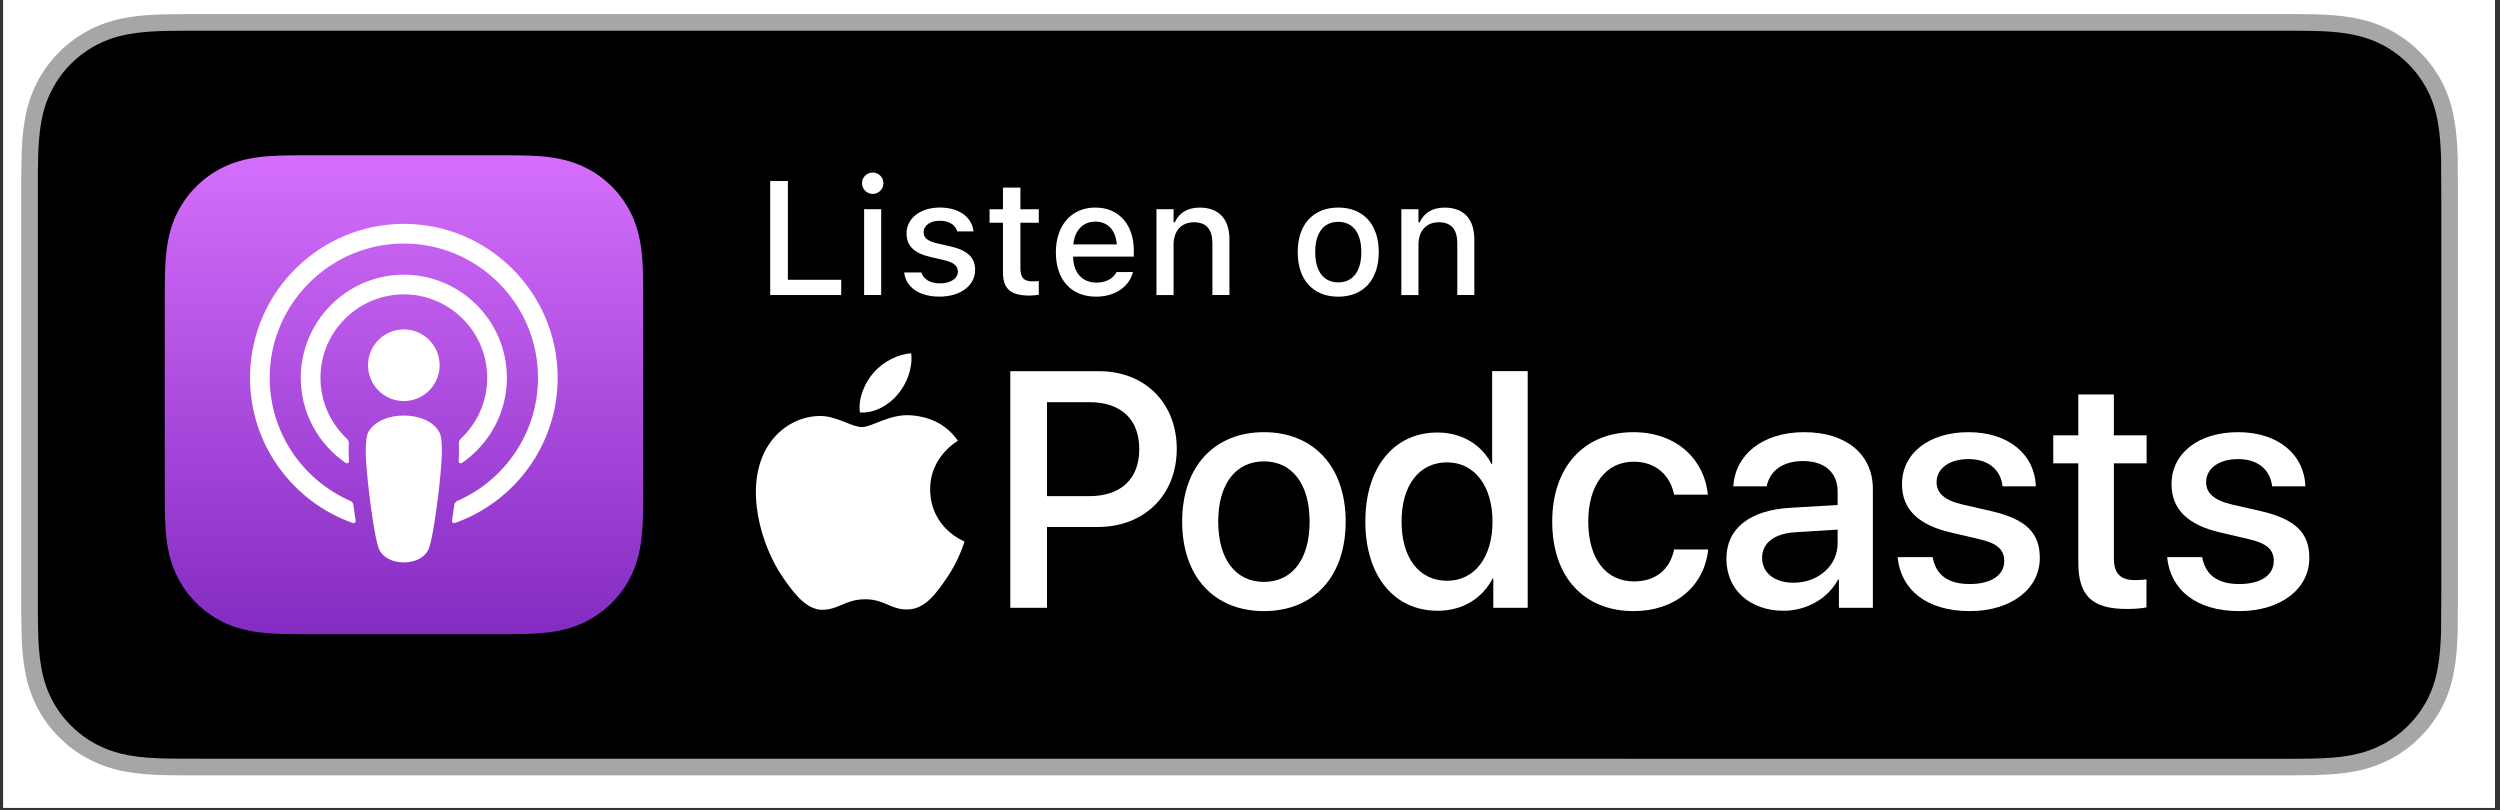
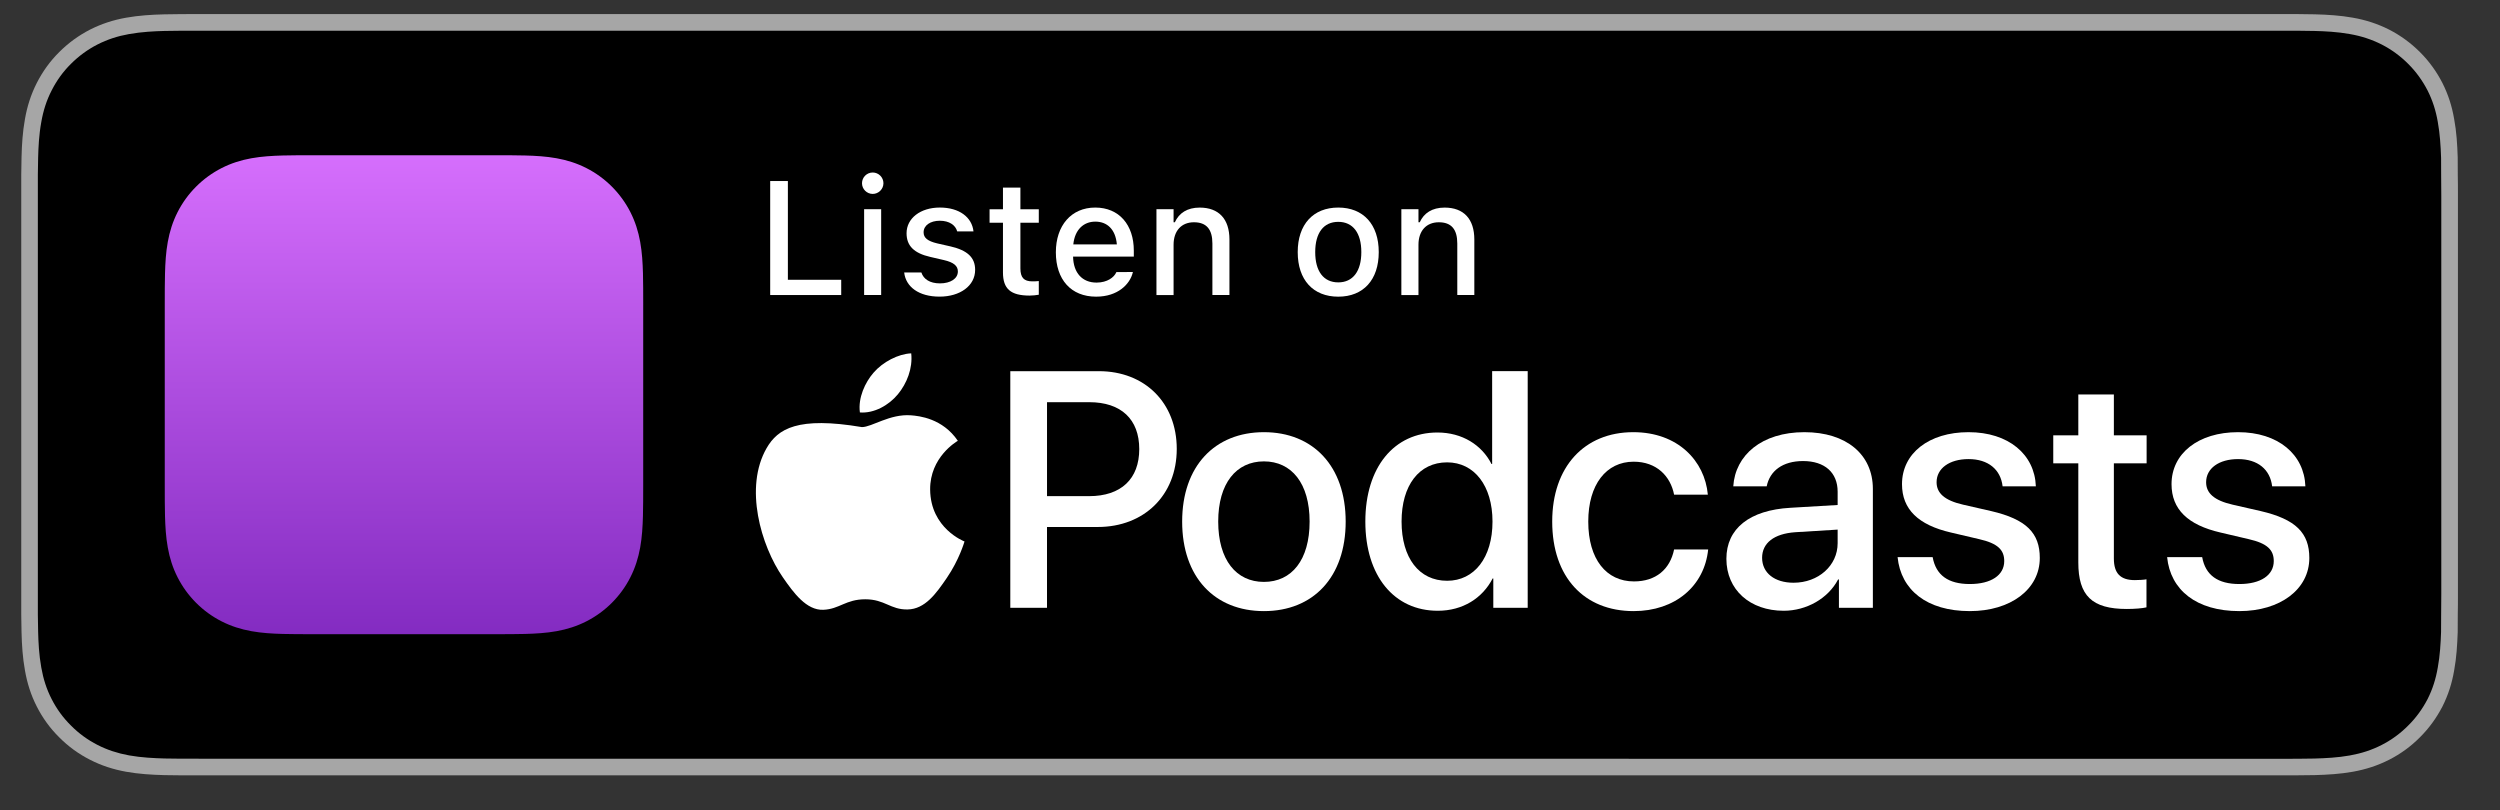
<svg xmlns="http://www.w3.org/2000/svg" version="1.0" preserveAspectRatio="xMidYMid meet" height="295" viewBox="0 0 682.5 221.25" zoomAndPan="magnify" width="910">
  <rect x="0" y="0" width="682.5" height="221.25" fill="#333333" stroke="none" />
  <defs>
    <clipPath id="f03bfd4f67">
-       <path clip-rule="nonzero" d="M 0.902 0 L 681.098 0 L 681.098 220.504 L 0.902 220.504 Z M 0.902 0" />
-     </clipPath>
+       </clipPath>
    <clipPath id="71f199f561">
      <path clip-rule="nonzero" d="M 5 3.84 L 672 3.84 L 672 212 L 5 212 Z M 5 3.84" />
    </clipPath>
    <clipPath id="816d7f82de">
      <path clip-rule="nonzero" d="M 44 42 L 176 42 L 176 174 L 44 174 Z M 44 42" />
    </clipPath>
    <clipPath id="99b77e1a84">
      <path clip-rule="nonzero" d="M 175.598 83.281 C 175.598 81.719 175.598 80.16 175.586 78.598 C 175.578 77.281 175.566 75.969 175.531 74.652 C 175.453 71.789 175.285 68.902 174.777 66.062 C 174.262 63.188 173.418 60.512 172.09 57.895 C 170.781 55.328 169.078 52.98 167.043 50.945 C 165.008 48.906 162.664 47.199 160.098 45.895 C 157.488 44.562 154.812 43.723 151.945 43.203 C 149.113 42.695 146.223 42.523 143.363 42.449 C 142.051 42.414 140.738 42.398 139.422 42.391 C 137.859 42.383 136.305 42.383 134.742 42.383 L 85.84 42.383 C 84.277 42.383 82.719 42.383 81.16 42.391 C 79.844 42.402 78.531 42.414 77.219 42.449 C 74.359 42.527 71.469 42.695 68.637 43.203 C 65.77 43.719 63.094 44.562 60.484 45.895 C 57.918 47.203 55.574 48.906 53.539 50.945 C 51.5 52.98 49.797 55.328 48.488 57.895 C 47.16 60.512 46.32 63.188 45.801 66.062 C 45.289 68.895 45.125 71.785 45.047 74.652 C 45.012 75.969 44.996 77.281 44.988 78.598 C 44.98 80.16 44.98 81.719 44.98 83.281 L 44.98 132.234 C 44.98 133.797 44.98 135.355 44.988 136.918 C 45 138.234 45.012 139.547 45.047 140.863 C 45.125 143.727 45.289 146.613 45.801 149.453 C 46.312 152.328 47.16 155.008 48.488 157.621 C 49.797 160.188 51.5 162.535 53.535 164.57 C 55.566 166.609 57.914 168.316 60.48 169.621 C 63.09 170.953 65.762 171.793 68.633 172.312 C 71.461 172.824 74.352 172.992 77.215 173.066 C 78.527 173.102 79.84 173.117 81.152 173.125 C 82.715 173.133 84.273 173.133 85.836 173.133 L 134.738 173.133 C 136.297 173.133 137.855 173.133 139.418 173.125 C 140.73 173.113 142.043 173.102 143.359 173.066 C 146.219 172.988 149.109 172.824 151.938 172.312 C 154.809 171.797 157.48 170.953 160.094 169.621 C 162.656 168.312 165.004 166.609 167.039 164.57 C 169.074 162.535 170.781 160.188 172.082 157.621 C 173.414 155.008 174.254 152.328 174.773 149.453 C 175.281 146.621 175.445 143.73 175.523 140.863 C 175.562 139.547 175.578 138.234 175.582 136.918 C 175.594 135.355 175.594 133.797 175.594 132.234 L 175.594 83.281 Z M 175.598 83.281" />
    </clipPath>
    <linearGradient id="47c56dc0d6" y2="32.583" gradientUnits="userSpaceOnUse" x2="20.13" y1="7.418" gradientTransform="matrix(5.191, 0, 0, 5.196, 5.8, 3.839)" x1="20.13">
      <stop offset="0" stop-color="rgb(83.499%, 43.1%, 98.799%)" stop-opacity="1" />
      <stop offset="0.008" stop-color="rgb(83.374%, 42.996%, 98.709%)" stop-opacity="1" />
      <stop offset="0.016" stop-color="rgb(83.122%, 42.792%, 98.529%)" stop-opacity="1" />
      <stop offset="0.023" stop-color="rgb(82.872%, 42.587%, 98.347%)" stop-opacity="1" />
      <stop offset="0.031" stop-color="rgb(82.622%, 42.383%, 98.167%)" stop-opacity="1" />
      <stop offset="0.039" stop-color="rgb(82.37%, 42.178%, 97.987%)" stop-opacity="1" />
      <stop offset="0.047" stop-color="rgb(82.12%, 41.974%, 97.806%)" stop-opacity="1" />
      <stop offset="0.055" stop-color="rgb(81.87%, 41.768%, 97.626%)" stop-opacity="1" />
      <stop offset="0.062" stop-color="rgb(81.618%, 41.563%, 97.446%)" stop-opacity="1" />
      <stop offset="0.07" stop-color="rgb(81.367%, 41.359%, 97.266%)" stop-opacity="1" />
      <stop offset="0.078" stop-color="rgb(81.116%, 41.154%, 97.084%)" stop-opacity="1" />
      <stop offset="0.086" stop-color="rgb(80.865%, 40.95%, 96.904%)" stop-opacity="1" />
      <stop offset="0.094" stop-color="rgb(80.615%, 40.746%, 96.724%)" stop-opacity="1" />
      <stop offset="0.102" stop-color="rgb(80.363%, 40.541%, 96.542%)" stop-opacity="1" />
      <stop offset="0.109" stop-color="rgb(80.113%, 40.335%, 96.362%)" stop-opacity="1" />
      <stop offset="0.117" stop-color="rgb(79.863%, 40.131%, 96.182%)" stop-opacity="1" />
      <stop offset="0.125" stop-color="rgb(79.611%, 39.926%, 96.002%)" stop-opacity="1" />
      <stop offset="0.133" stop-color="rgb(79.361%, 39.722%, 95.821%)" stop-opacity="1" />
      <stop offset="0.141" stop-color="rgb(79.111%, 39.517%, 95.641%)" stop-opacity="1" />
      <stop offset="0.148" stop-color="rgb(78.859%, 39.313%, 95.461%)" stop-opacity="1" />
      <stop offset="0.156" stop-color="rgb(78.609%, 39.108%, 95.28%)" stop-opacity="1" />
      <stop offset="0.164" stop-color="rgb(78.358%, 38.902%, 95.099%)" stop-opacity="1" />
      <stop offset="0.172" stop-color="rgb(78.107%, 38.698%, 94.919%)" stop-opacity="1" />
      <stop offset="0.18" stop-color="rgb(77.856%, 38.493%, 94.739%)" stop-opacity="1" />
      <stop offset="0.188" stop-color="rgb(77.605%, 38.289%, 94.557%)" stop-opacity="1" />
      <stop offset="0.195" stop-color="rgb(77.354%, 38.084%, 94.377%)" stop-opacity="1" />
      <stop offset="0.203" stop-color="rgb(77.104%, 37.88%, 94.197%)" stop-opacity="1" />
      <stop offset="0.211" stop-color="rgb(76.852%, 37.674%, 94.017%)" stop-opacity="1" />
      <stop offset="0.219" stop-color="rgb(76.602%, 37.469%, 93.835%)" stop-opacity="1" />
      <stop offset="0.227" stop-color="rgb(76.352%, 37.265%, 93.655%)" stop-opacity="1" />
      <stop offset="0.234" stop-color="rgb(76.1%, 37.061%, 93.475%)" stop-opacity="1" />
      <stop offset="0.242" stop-color="rgb(75.85%, 36.856%, 93.294%)" stop-opacity="1" />
      <stop offset="0.25" stop-color="rgb(75.6%, 36.652%, 93.114%)" stop-opacity="1" />
      <stop offset="0.258" stop-color="rgb(75.348%, 36.447%, 92.934%)" stop-opacity="1" />
      <stop offset="0.266" stop-color="rgb(75.098%, 36.241%, 92.754%)" stop-opacity="1" />
      <stop offset="0.273" stop-color="rgb(74.847%, 36.037%, 92.572%)" stop-opacity="1" />
      <stop offset="0.281" stop-color="rgb(74.596%, 35.832%, 92.392%)" stop-opacity="1" />
      <stop offset="0.289" stop-color="rgb(74.345%, 35.628%, 92.212%)" stop-opacity="1" />
      <stop offset="0.297" stop-color="rgb(74.094%, 35.423%, 92.032%)" stop-opacity="1" />
      <stop offset="0.305" stop-color="rgb(73.843%, 35.219%, 91.85%)" stop-opacity="1" />
      <stop offset="0.312" stop-color="rgb(73.593%, 35.014%, 91.67%)" stop-opacity="1" />
      <stop offset="0.32" stop-color="rgb(73.341%, 34.808%, 91.49%)" stop-opacity="1" />
      <stop offset="0.328" stop-color="rgb(73.091%, 34.604%, 91.309%)" stop-opacity="1" />
      <stop offset="0.336" stop-color="rgb(72.841%, 34.399%, 91.129%)" stop-opacity="1" />
      <stop offset="0.344" stop-color="rgb(72.589%, 34.195%, 90.948%)" stop-opacity="1" />
      <stop offset="0.352" stop-color="rgb(72.339%, 33.99%, 90.768%)" stop-opacity="1" />
      <stop offset="0.359" stop-color="rgb(72.089%, 33.786%, 90.587%)" stop-opacity="1" />
      <stop offset="0.367" stop-color="rgb(71.837%, 33.58%, 90.407%)" stop-opacity="1" />
      <stop offset="0.375" stop-color="rgb(71.587%, 33.376%, 90.227%)" stop-opacity="1" />
      <stop offset="0.383" stop-color="rgb(71.335%, 33.171%, 90.047%)" stop-opacity="1" />
      <stop offset="0.391" stop-color="rgb(71.085%, 32.967%, 89.865%)" stop-opacity="1" />
      <stop offset="0.398" stop-color="rgb(70.834%, 32.762%, 89.685%)" stop-opacity="1" />
      <stop offset="0.406" stop-color="rgb(70.583%, 32.558%, 89.505%)" stop-opacity="1" />
      <stop offset="0.414" stop-color="rgb(70.332%, 32.353%, 89.323%)" stop-opacity="1" />
      <stop offset="0.422" stop-color="rgb(70.082%, 32.147%, 89.143%)" stop-opacity="1" />
      <stop offset="0.43" stop-color="rgb(69.83%, 31.943%, 88.963%)" stop-opacity="1" />
      <stop offset="0.438" stop-color="rgb(69.58%, 31.738%, 88.783%)" stop-opacity="1" />
      <stop offset="0.445" stop-color="rgb(69.33%, 31.534%, 88.602%)" stop-opacity="1" />
      <stop offset="0.453" stop-color="rgb(69.078%, 31.329%, 88.422%)" stop-opacity="1" />
      <stop offset="0.461" stop-color="rgb(68.828%, 31.125%, 88.242%)" stop-opacity="1" />
      <stop offset="0.469" stop-color="rgb(68.578%, 30.92%, 88.06%)" stop-opacity="1" />
      <stop offset="0.477" stop-color="rgb(68.326%, 30.714%, 87.88%)" stop-opacity="1" />
      <stop offset="0.484" stop-color="rgb(68.076%, 30.51%, 87.7%)" stop-opacity="1" />
      <stop offset="0.492" stop-color="rgb(67.824%, 30.305%, 87.52%)" stop-opacity="1" />
      <stop offset="0.5" stop-color="rgb(67.574%, 30.101%, 87.338%)" stop-opacity="1" />
      <stop offset="0.508" stop-color="rgb(67.323%, 29.897%, 87.158%)" stop-opacity="1" />
      <stop offset="0.516" stop-color="rgb(67.072%, 29.692%, 86.978%)" stop-opacity="1" />
      <stop offset="0.523" stop-color="rgb(66.821%, 29.488%, 86.798%)" stop-opacity="1" />
      <stop offset="0.531" stop-color="rgb(66.571%, 29.282%, 86.617%)" stop-opacity="1" />
      <stop offset="0.539" stop-color="rgb(66.319%, 29.077%, 86.436%)" stop-opacity="1" />
      <stop offset="0.547" stop-color="rgb(66.069%, 28.873%, 86.256%)" stop-opacity="1" />
      <stop offset="0.555" stop-color="rgb(65.819%, 28.668%, 86.075%)" stop-opacity="1" />
      <stop offset="0.562" stop-color="rgb(65.567%, 28.464%, 85.895%)" stop-opacity="1" />
      <stop offset="0.57" stop-color="rgb(65.317%, 28.259%, 85.715%)" stop-opacity="1" />
      <stop offset="0.578" stop-color="rgb(65.067%, 28.053%, 85.535%)" stop-opacity="1" />
      <stop offset="0.586" stop-color="rgb(64.815%, 27.849%, 85.353%)" stop-opacity="1" />
      <stop offset="0.594" stop-color="rgb(64.565%, 27.644%, 85.173%)" stop-opacity="1" />
      <stop offset="0.602" stop-color="rgb(64.313%, 27.44%, 84.993%)" stop-opacity="1" />
      <stop offset="0.609" stop-color="rgb(64.062%, 27.235%, 84.811%)" stop-opacity="1" />
      <stop offset="0.617" stop-color="rgb(63.812%, 27.031%, 84.631%)" stop-opacity="1" />
      <stop offset="0.625" stop-color="rgb(63.56%, 26.826%, 84.451%)" stop-opacity="1" />
      <stop offset="0.633" stop-color="rgb(63.31%, 26.62%, 84.271%)" stop-opacity="1" />
      <stop offset="0.641" stop-color="rgb(63.06%, 26.416%, 84.09%)" stop-opacity="1" />
      <stop offset="0.648" stop-color="rgb(62.808%, 26.212%, 83.91%)" stop-opacity="1" />
      <stop offset="0.656" stop-color="rgb(62.558%, 26.007%, 83.73%)" stop-opacity="1" />
      <stop offset="0.664" stop-color="rgb(62.308%, 25.803%, 83.549%)" stop-opacity="1" />
      <stop offset="0.672" stop-color="rgb(62.056%, 25.598%, 83.368%)" stop-opacity="1" />
      <stop offset="0.68" stop-color="rgb(61.806%, 25.394%, 83.188%)" stop-opacity="1" />
      <stop offset="0.688" stop-color="rgb(61.555%, 25.188%, 83.008%)" stop-opacity="1" />
      <stop offset="0.695" stop-color="rgb(61.304%, 24.983%, 82.826%)" stop-opacity="1" />
      <stop offset="0.703" stop-color="rgb(61.053%, 24.779%, 82.646%)" stop-opacity="1" />
      <stop offset="0.711" stop-color="rgb(60.802%, 24.574%, 82.466%)" stop-opacity="1" />
      <stop offset="0.719" stop-color="rgb(60.551%, 24.37%, 82.286%)" stop-opacity="1" />
      <stop offset="0.727" stop-color="rgb(60.301%, 24.165%, 82.104%)" stop-opacity="1" />
      <stop offset="0.734" stop-color="rgb(60.049%, 23.959%, 81.924%)" stop-opacity="1" />
      <stop offset="0.742" stop-color="rgb(59.799%, 23.755%, 81.744%)" stop-opacity="1" />
      <stop offset="0.75" stop-color="rgb(59.549%, 23.55%, 81.564%)" stop-opacity="1" />
      <stop offset="0.758" stop-color="rgb(59.297%, 23.346%, 81.383%)" stop-opacity="1" />
      <stop offset="0.766" stop-color="rgb(59.047%, 23.141%, 81.203%)" stop-opacity="1" />
      <stop offset="0.773" stop-color="rgb(58.797%, 22.937%, 81.023%)" stop-opacity="1" />
      <stop offset="0.781" stop-color="rgb(58.545%, 22.733%, 80.841%)" stop-opacity="1" />
      <stop offset="0.789" stop-color="rgb(58.295%, 22.527%, 80.661%)" stop-opacity="1" />
      <stop offset="0.797" stop-color="rgb(58.043%, 22.322%, 80.481%)" stop-opacity="1" />
      <stop offset="0.805" stop-color="rgb(57.793%, 22.118%, 80.301%)" stop-opacity="1" />
      <stop offset="0.812" stop-color="rgb(57.542%, 21.913%, 80.119%)" stop-opacity="1" />
      <stop offset="0.82" stop-color="rgb(57.291%, 21.709%, 79.939%)" stop-opacity="1" />
      <stop offset="0.828" stop-color="rgb(57.04%, 21.504%, 79.759%)" stop-opacity="1" />
      <stop offset="0.836" stop-color="rgb(56.79%, 21.3%, 79.578%)" stop-opacity="1" />
      <stop offset="0.844" stop-color="rgb(56.538%, 21.094%, 79.398%)" stop-opacity="1" />
      <stop offset="0.852" stop-color="rgb(56.288%, 20.889%, 79.218%)" stop-opacity="1" />
      <stop offset="0.859" stop-color="rgb(56.038%, 20.685%, 79.037%)" stop-opacity="1" />
      <stop offset="0.867" stop-color="rgb(55.786%, 20.48%, 78.856%)" stop-opacity="1" />
      <stop offset="0.875" stop-color="rgb(55.536%, 20.276%, 78.676%)" stop-opacity="1" />
      <stop offset="0.883" stop-color="rgb(55.286%, 20.071%, 78.496%)" stop-opacity="1" />
      <stop offset="0.891" stop-color="rgb(55.034%, 19.865%, 78.316%)" stop-opacity="1" />
      <stop offset="0.898" stop-color="rgb(54.784%, 19.661%, 78.134%)" stop-opacity="1" />
      <stop offset="0.906" stop-color="rgb(54.532%, 19.456%, 77.954%)" stop-opacity="1" />
      <stop offset="0.914" stop-color="rgb(54.282%, 19.252%, 77.774%)" stop-opacity="1" />
      <stop offset="0.922" stop-color="rgb(54.031%, 19.048%, 77.592%)" stop-opacity="1" />
      <stop offset="0.93" stop-color="rgb(53.78%, 18.843%, 77.412%)" stop-opacity="1" />
      <stop offset="0.938" stop-color="rgb(53.529%, 18.639%, 77.232%)" stop-opacity="1" />
      <stop offset="0.945" stop-color="rgb(53.279%, 18.433%, 77.052%)" stop-opacity="1" />
      <stop offset="0.953" stop-color="rgb(53.027%, 18.228%, 76.871%)" stop-opacity="1" />
      <stop offset="0.961" stop-color="rgb(52.777%, 18.024%, 76.691%)" stop-opacity="1" />
      <stop offset="0.969" stop-color="rgb(52.527%, 17.819%, 76.511%)" stop-opacity="1" />
      <stop offset="0.977" stop-color="rgb(52.275%, 17.615%, 76.329%)" stop-opacity="1" />
      <stop offset="0.984" stop-color="rgb(52.025%, 17.41%, 76.149%)" stop-opacity="1" />
      <stop offset="0.992" stop-color="rgb(51.775%, 17.206%, 75.969%)" stop-opacity="1" />
      <stop offset="1" stop-color="rgb(51.524%, 17.001%, 75.789%)" stop-opacity="1" />
    </linearGradient>
  </defs>
  <g clip-path="url(#f03bfd4f67)">
    <path fill-rule="nonzero" fill-opacity="1" d="M 0.902 0 L 681.098 0 L 681.098 220.504 L 0.902 220.504 Z M 0.902 0" fill="#ffffff" />
    <path fill-rule="nonzero" fill-opacity="1" d="M 0.902 0 L 681.098 0 L 681.098 220.504 L 0.902 220.504 Z M 0.902 0" fill="#ffffff" />
  </g>
  <g clip-path="url(#71f199f561)">
    <path fill-rule="nonzero" fill-opacity="1" d="M 621.543 3.84 L 55.293 3.84 C 53.387 3.84 51.508 3.84 49.609 3.852 C 48.02 3.859 46.441 3.891 44.84 3.918 C 41.383 4 37.891 4.215 34.438 4.832 C 30.965 5.445 27.734 6.484 24.57 8.09 C 21.465 9.684 18.625 11.754 16.172 14.215 C 13.684 16.68 11.629 19.531 10.051 22.637 C 8.438 25.801 7.414 29.051 6.809 32.523 C 6.184 35.969 5.965 39.453 5.879 42.926 C 5.832 44.523 5.824 46.121 5.801 47.711 C 5.801 49.598 5.801 51.484 5.801 53.387 L 5.801 162.129 C 5.801 164.047 5.801 165.922 5.801 167.812 C 5.824 169.43 5.832 170.988 5.879 172.605 C 5.965 176.086 6.184 179.566 6.809 183.008 C 7.414 186.488 8.438 189.75 10.051 192.898 C 11.625 195.996 13.684 198.848 16.164 201.285 C 18.621 203.77 21.461 205.832 24.57 207.41 C 27.73 209.031 30.961 210.062 34.438 210.688 C 37.891 211.309 41.383 211.512 44.84 211.609 C 46.441 211.645 48.02 211.668 49.609 211.668 C 51.508 211.672 53.387 211.672 55.293 211.672 L 621.551 211.672 C 623.414 211.672 625.312 211.672 627.176 211.66 C 628.758 211.66 630.379 211.641 631.961 211.605 C 635.438 211.504 638.926 211.301 642.344 210.684 C 645.82 210.055 649.055 209.031 652.246 207.406 C 655.352 205.824 658.191 203.762 660.641 201.281 C 663.109 198.836 665.172 195.984 666.773 192.895 C 668.367 189.746 669.402 186.48 669.988 183 C 670.625 179.562 670.828 176.078 670.953 172.598 C 670.973 170.984 670.973 169.426 670.973 167.809 C 671.016 165.922 671.016 164.043 671.016 162.125 L 671.016 53.387 C 671.016 51.484 671.016 49.598 670.973 47.711 C 670.973 46.117 670.973 44.523 670.953 42.926 C 670.836 39.445 670.633 35.965 669.988 32.523 C 669.402 29.043 668.367 25.797 666.773 22.637 C 665.172 19.523 663.117 16.68 660.641 14.215 C 658.184 11.754 655.344 9.684 652.246 8.09 C 649.055 6.48 645.82 5.441 642.344 4.832 C 638.926 4.215 635.438 4 631.961 3.91 C 630.379 3.887 628.758 3.855 627.176 3.844 C 625.309 3.84 623.414 3.84 621.543 3.84 Z M 621.543 3.84" fill="#a6a6a6" />
  </g>
  <path fill-rule="nonzero" fill-opacity="1" d="M 49.637 207.125 C 48.051 207.125 46.512 207.105 44.941 207.066 C 42.043 206.984 38.602 206.824 35.242 206.223 C 32.074 205.648 29.258 204.715 26.641 203.375 C 23.938 201.996 21.5 200.227 19.391 198.09 C 17.242 195.98 15.477 193.555 14.09 190.836 C 12.746 188.211 11.82 185.395 11.27 182.227 C 10.637 178.73 10.477 175.188 10.41 172.484 C 10.379 171.387 10.332 167.742 10.332 167.742 L 10.332 47.711 C 10.332 47.711 10.379 44.121 10.41 43.062 C 10.477 40.34 10.637 36.797 11.27 33.336 C 11.82 30.152 12.738 27.336 14.09 24.707 C 15.469 21.984 17.234 19.539 19.359 17.441 C 21.508 15.289 23.945 13.508 26.637 12.133 C 29.305 10.777 32.113 9.852 35.215 9.305 C 38.715 8.676 42.254 8.516 44.953 8.449 L 49.637 8.387 L 627.145 8.387 L 631.883 8.453 C 634.547 8.52 638.086 8.676 641.527 9.301 C 644.656 9.844 647.48 10.781 650.203 12.148 C 652.863 13.516 655.297 15.289 657.426 17.426 C 659.551 19.535 661.332 21.988 662.738 24.723 C 664.078 27.375 664.988 30.191 665.516 33.289 C 666.117 36.566 666.305 39.934 666.418 43.094 C 666.434 44.562 666.434 46.145 666.434 47.719 C 666.473 49.668 666.473 51.52 666.473 53.391 L 666.473 162.133 C 666.473 164.02 666.473 165.863 666.434 167.719 C 666.434 169.41 666.434 170.957 666.41 172.551 C 666.305 175.613 666.117 178.973 665.523 182.184 C 664.984 185.371 664.078 188.188 662.723 190.863 C 661.32 193.562 659.543 196 657.449 198.062 C 655.305 200.234 652.871 202.008 650.188 203.379 C 647.492 204.75 644.746 205.656 641.527 206.238 C 638.199 206.84 634.758 207 631.828 207.082 C 630.305 207.121 628.711 207.141 627.172 207.141 L 621.543 207.152 Z M 49.637 207.125" fill="#000000" />
  <g clip-path="url(#816d7f82de)">
    <g clip-path="url(#99b77e1a84)">
      <path fill-rule="nonzero" d="M 44.98 42.383 L 44.98 173.133 L 175.598 173.133 L 175.598 42.383 Z M 44.98 42.383" fill="url(#47c56dc0d6)" />
    </g>
  </g>
-   <path fill-rule="nonzero" fill-opacity="1" d="M 110.246 89.93 C 115.645 89.93 120.02 94.309 120.02 99.707 C 120.02 105.109 115.645 109.484 110.246 109.484 C 104.848 109.484 100.473 105.105 100.473 99.707 C 100.473 94.309 104.848 89.93 110.246 89.93 Z M 138.379 103.141 C 138.379 112.797 133.5 121.328 126.078 126.398 C 125.699 126.656 125.188 126.363 125.215 125.902 C 125.32 124.191 125.352 122.668 125.262 121.102 C 125.23 120.59 125.434 120.09 125.812 119.738 C 130.242 115.582 133.008 109.676 133.008 103.137 C 133.008 90.277 122.305 79.875 109.348 80.379 C 97.426 80.84 87.809 90.59 87.496 102.527 C 87.32 109.309 90.117 115.457 94.68 119.742 C 95.055 120.094 95.258 120.594 95.227 121.109 C 95.137 122.672 95.168 124.191 95.273 125.91 C 95.297 126.367 94.789 126.656 94.41 126.402 C 86.895 121.266 81.984 112.582 82.109 102.777 C 82.301 87.871 94.242 75.59 109.125 75.012 C 125.148 74.387 138.379 87.246 138.379 103.141 Z M 110.129 61.113 C 133.34 61.047 152.246 79.926 152.246 103.137 C 152.246 121.438 140.492 137.039 124.148 142.789 C 123.746 142.93 123.336 142.598 123.406 142.176 C 123.625 140.738 123.824 139.293 124.012 137.875 C 124.078 137.371 124.398 136.941 124.859 136.738 C 137.805 131.078 146.871 118.148 146.871 103.137 C 146.871 82.824 130.277 66.324 109.945 66.488 C 90.055 66.652 73.82 82.879 73.625 102.777 C 73.48 117.945 82.59 131.031 95.637 136.738 C 96.098 136.941 96.418 137.371 96.488 137.875 C 96.672 139.301 96.875 140.742 97.094 142.184 C 97.156 142.602 96.75 142.938 96.352 142.797 C 79.844 136.988 68.027 121.141 68.254 102.605 C 68.535 79.738 87.27 61.18 110.129 61.113 Z M 110.246 113.445 C 113.965 113.445 117.109 114.656 118.906 116.551 C 119.84 117.539 120.332 118.551 120.488 119.992 C 120.789 122.781 120.617 125.188 120.289 129.031 C 119.98 132.695 119.387 137.578 118.613 142.551 C 118.062 146.09 117.617 148 117.211 149.367 C 116.555 151.586 114.094 153.523 110.242 153.523 C 106.391 153.523 103.93 151.586 103.27 149.367 C 102.867 148 102.418 146.09 101.867 142.551 C 101.094 137.578 100.504 132.695 100.191 129.031 C 99.867 125.188 99.695 122.781 99.996 119.992 C 100.152 118.551 100.645 117.539 101.578 116.551 C 103.383 114.656 106.531 113.445 110.246 113.445 Z M 110.246 113.445" fill="#ffffff" />
  <path fill-rule="nonzero" fill-opacity="1" d="M 300.008 101.332 C 312.531 101.332 321.254 109.973 321.254 122.555 C 321.254 135.18 312.352 143.867 299.695 143.867 L 285.832 143.867 L 285.832 165.938 L 275.812 165.938 L 275.812 101.332 Z M 285.832 135.449 L 297.328 135.449 C 306.051 135.449 311.016 130.746 311.016 122.602 C 311.016 114.453 306.055 109.797 297.375 109.797 L 285.836 109.797 L 285.836 135.449 Z M 285.832 135.449" fill="#ffffff" />
  <path fill-rule="nonzero" fill-opacity="1" d="M 322.73 142.387 C 322.73 127.254 331.633 117.984 345.051 117.984 C 358.469 117.984 367.371 127.254 367.371 142.387 C 367.371 157.562 358.516 166.832 345.051 166.832 C 331.586 166.832 322.73 157.562 322.73 142.387 Z M 357.523 142.387 C 357.523 131.953 352.605 125.957 345.047 125.957 C 337.488 125.957 332.57 131.957 332.57 142.387 C 332.57 152.859 337.488 158.859 345.047 158.859 C 352.652 158.859 357.523 152.863 357.523 142.387 Z M 357.523 142.387" fill="#ffffff" />
  <path fill-rule="nonzero" fill-opacity="1" d="M 372.738 142.387 C 372.738 127.52 380.609 118.074 392.418 118.074 C 399.172 118.074 404.539 121.477 407.176 126.668 L 407.355 126.668 L 407.355 101.328 L 417.062 101.328 L 417.062 165.934 L 407.672 165.934 L 407.672 157.922 L 407.492 157.922 C 404.719 163.293 399.352 166.738 392.512 166.738 C 380.613 166.742 372.738 157.25 372.738 142.387 Z M 382.629 142.387 C 382.629 152.324 387.414 158.551 395.062 158.551 C 402.488 158.551 407.453 152.238 407.453 142.387 C 407.453 132.629 402.492 126.223 395.062 126.223 C 387.414 126.227 382.629 132.492 382.629 142.387 Z M 382.629 142.387" fill="#ffffff" />
  <path fill-rule="nonzero" fill-opacity="1" d="M 457.031 135.043 C 456.051 130.031 452.293 126.043 445.984 126.043 C 438.516 126.043 433.594 132.27 433.594 142.387 C 433.594 152.727 438.562 158.727 446.074 158.727 C 452.023 158.727 455.914 155.457 457.031 149.996 L 466.332 149.996 C 465.305 160.023 457.297 166.832 445.98 166.832 C 432.516 166.832 423.754 157.609 423.754 142.387 C 423.754 127.434 432.52 117.984 445.891 117.984 C 458.012 117.984 465.395 125.773 466.242 135.043 Z M 457.031 135.043" fill="#ffffff" />
  <path fill-rule="nonzero" fill-opacity="1" d="M 471.305 152.547 C 471.305 144.309 477.613 139.254 488.793 138.625 L 501.676 137.863 L 501.676 134.238 C 501.676 129 498.141 125.867 492.238 125.867 C 486.648 125.867 483.16 128.555 482.309 132.762 L 473.184 132.762 C 473.719 124.258 480.965 117.984 492.598 117.984 C 504 117.984 511.293 124.027 511.293 133.473 L 511.293 165.934 L 502.027 165.934 L 502.027 158.188 L 501.805 158.188 C 499.074 163.422 493.125 166.738 486.953 166.738 C 477.746 166.742 471.305 161.012 471.305 152.547 Z M 501.676 148.297 L 501.676 144.582 L 490.09 145.297 C 484.316 145.699 481.055 148.25 481.055 152.277 C 481.055 156.398 484.453 159.086 489.637 159.086 C 496.398 159.086 501.676 154.43 501.676 148.297 Z M 501.676 148.297" fill="#ffffff" />
  <path fill-rule="nonzero" fill-opacity="1" d="M 537.402 117.984 C 548.359 117.984 555.473 124.074 555.789 132.762 L 546.711 132.762 C 546.176 128.195 542.816 125.332 537.406 125.332 C 532.176 125.332 528.688 127.883 528.688 131.645 C 528.688 134.602 530.836 136.613 535.934 137.777 L 543.578 139.523 C 553.199 141.762 556.863 145.523 556.863 152.324 C 556.863 160.918 548.859 166.832 537.766 166.832 C 526.004 166.832 518.934 161.055 518.043 152.102 L 527.613 152.102 C 528.508 157.027 531.863 159.441 537.766 159.441 C 543.578 159.441 547.156 157.027 547.156 153.176 C 547.156 150.133 545.414 148.34 540.27 147.176 L 532.621 145.383 C 523.68 143.324 519.246 139.023 519.246 132.176 C 519.246 123.762 526.582 117.984 537.402 117.984 Z M 537.402 117.984" fill="#ffffff" />
  <path fill-rule="nonzero" fill-opacity="1" d="M 577.086 107.688 L 577.086 118.84 L 586.027 118.84 L 586.027 126.496 L 577.086 126.496 L 577.086 152.465 C 577.086 156.539 578.875 158.371 582.812 158.371 C 583.793 158.371 585.359 158.285 585.988 158.148 L 585.988 165.805 C 584.914 166.074 582.77 166.25 580.621 166.25 C 571.094 166.25 567.379 162.621 567.379 153.535 L 567.379 126.496 L 560.539 126.496 L 560.539 118.84 L 567.379 118.84 L 567.379 107.688 Z M 577.086 107.688" fill="#ffffff" />
  <path fill-rule="nonzero" fill-opacity="1" d="M 610.984 117.984 C 621.945 117.984 629.055 124.074 629.371 132.762 L 620.293 132.762 C 619.758 128.195 616.398 125.332 610.992 125.332 C 605.758 125.332 602.27 127.883 602.27 131.645 C 602.27 134.602 604.418 136.613 609.516 137.777 L 617.164 139.523 C 626.781 141.762 630.445 145.523 630.445 152.324 C 630.445 160.918 622.441 166.832 611.348 166.832 C 599.586 166.832 592.516 161.055 591.625 152.102 L 601.195 152.102 C 602.09 157.027 605.449 159.441 611.348 159.441 C 617.164 159.441 620.738 157.027 620.738 153.176 C 620.738 150.133 618.996 148.34 613.852 147.176 L 606.207 145.383 C 597.262 143.324 592.828 139.023 592.828 132.176 C 592.828 123.762 600.164 117.984 610.984 117.984 Z M 610.984 117.984" fill="#ffffff" />
-   <path fill-rule="nonzero" fill-opacity="1" d="M 248.672 113.379 C 242.914 112.949 238.027 116.598 235.301 116.598 C 232.535 116.598 228.273 113.469 223.75 113.559 C 217.812 113.648 212.344 117.016 209.285 122.336 C 203.117 133.047 207.711 148.922 213.719 157.613 C 216.656 161.859 220.16 166.648 224.762 166.473 C 229.191 166.297 230.867 163.605 236.223 163.605 C 241.574 163.605 243.086 166.473 247.77 166.383 C 252.539 166.297 255.555 162.051 258.473 157.781 C 261.844 152.852 263.23 148.074 263.316 147.824 C 263.211 147.785 254.023 144.254 253.93 133.66 C 253.848 124.801 261.156 120.543 261.488 120.34 C 257.336 114.219 250.93 113.547 248.672 113.379 Z M 248.672 113.379" fill="#ffffff" />
+   <path fill-rule="nonzero" fill-opacity="1" d="M 248.672 113.379 C 242.914 112.949 238.027 116.598 235.301 116.598 C 217.812 113.648 212.344 117.016 209.285 122.336 C 203.117 133.047 207.711 148.922 213.719 157.613 C 216.656 161.859 220.16 166.648 224.762 166.473 C 229.191 166.297 230.867 163.605 236.223 163.605 C 241.574 163.605 243.086 166.473 247.77 166.383 C 252.539 166.297 255.555 162.051 258.473 157.781 C 261.844 152.852 263.23 148.074 263.316 147.824 C 263.211 147.785 254.023 144.254 253.93 133.66 C 253.848 124.801 261.156 120.543 261.488 120.34 C 257.336 114.219 250.93 113.547 248.672 113.379 Z M 248.672 113.379" fill="#ffffff" />
  <path fill-rule="nonzero" fill-opacity="1" d="M 245.121 107.641 C 247.566 104.684 249.211 100.562 248.762 96.465 C 245.242 96.605 240.984 98.812 238.457 101.77 C 236.191 104.387 234.211 108.582 234.75 112.598 C 238.676 112.898 242.676 110.602 245.121 107.641 Z M 245.121 107.641" fill="#ffffff" />
  <path fill-rule="nonzero" fill-opacity="1" d="M 210.262 49.422 L 215.09 49.422 L 215.09 76.379 L 229.652 76.379 L 229.652 80.543 L 210.262 80.543 Z M 210.262 49.422" fill="#ffffff" />
  <path fill-rule="nonzero" fill-opacity="1" d="M 235.328 50.023 C 235.328 48.402 236.641 47.094 238.254 47.094 C 239.852 47.094 241.18 48.41 241.18 50.023 C 241.18 51.621 239.848 52.941 238.254 52.941 C 236.641 52.941 235.328 51.621 235.328 50.023 Z M 235.906 57.117 L 240.559 57.117 L 240.559 80.539 L 235.906 80.539 Z M 235.906 57.117" fill="#ffffff" />
  <path fill-rule="nonzero" fill-opacity="1" d="M 246.844 74.414 L 246.844 74.387 L 251.52 74.387 L 251.543 74.414 C 252.125 76.18 253.824 77.363 256.609 77.363 C 259.496 77.363 261.496 76.051 261.496 74.129 L 261.496 74.086 C 261.496 72.621 260.402 71.625 257.684 71 L 253.957 70.137 C 249.539 69.125 247.492 67.117 247.492 63.691 L 247.492 63.668 C 247.492 59.594 251.281 56.66 256.582 56.66 C 261.922 56.66 265.348 59.336 265.758 63.148 L 265.758 63.172 L 261.301 63.172 L 261.301 63.129 C 260.848 61.492 259.191 60.262 256.562 60.262 C 253.996 60.262 252.145 61.527 252.145 63.402 L 252.145 63.449 C 252.145 64.914 253.223 65.82 255.852 66.445 L 259.555 67.285 C 264.059 68.34 266.211 70.262 266.211 73.648 L 266.211 73.691 C 266.211 78.031 262.074 80.98 256.52 80.98 C 250.871 80.992 247.301 78.336 246.844 74.414 Z M 246.844 74.414" fill="#ffffff" />
  <path fill-rule="nonzero" fill-opacity="1" d="M 273.809 74.371 L 273.809 60.812 L 270.152 60.812 L 270.152 57.121 L 273.809 57.121 L 273.809 51.215 L 278.57 51.215 L 278.57 57.121 L 283.59 57.121 L 283.59 60.812 L 278.57 60.812 L 278.57 73.254 C 278.57 75.773 279.52 76.812 281.82 76.812 C 282.531 76.812 282.941 76.793 283.59 76.727 L 283.59 80.461 C 282.832 80.586 281.969 80.695 281.066 80.695 C 275.922 80.684 273.809 78.879 273.809 74.371 Z M 273.809 74.371" fill="#ffffff" />
  <path fill-rule="nonzero" fill-opacity="1" d="M 288.25 68.895 L 288.25 68.871 C 288.25 61.566 292.469 56.664 299 56.664 C 305.523 56.664 309.531 61.387 309.531 68.418 L 309.531 70.055 L 292.949 70.055 C 293.035 74.539 295.492 77.148 299.348 77.148 C 302.344 77.148 304.129 75.66 304.691 74.449 L 304.777 74.277 L 309.277 74.258 L 309.238 74.449 C 308.465 77.535 305.23 80.988 299.238 80.988 C 292.387 80.992 288.25 76.316 288.25 68.895 Z M 293.012 66.715 L 304.902 66.715 C 304.539 62.531 302.191 60.504 299.02 60.504 C 295.836 60.504 293.422 62.688 293.012 66.715 Z M 293.012 66.715" fill="#ffffff" />
  <path fill-rule="nonzero" fill-opacity="1" d="M 315.711 57.117 L 320.387 57.117 L 320.387 60.676 L 320.73 60.676 C 321.871 58.176 324.109 56.672 327.512 56.672 C 332.746 56.672 335.637 59.797 335.637 65.383 L 335.637 80.543 L 330.984 80.543 L 330.984 66.484 C 330.984 62.605 329.367 60.68 325.941 60.68 C 322.516 60.68 320.387 63.035 320.387 66.809 L 320.387 80.551 L 315.711 80.551 Z M 315.711 57.117" fill="#ffffff" />
  <path fill-rule="nonzero" fill-opacity="1" d="M 354.277 68.848 L 354.277 68.809 C 354.277 61.277 358.496 56.664 365.348 56.664 C 372.18 56.664 376.398 61.258 376.398 68.809 L 376.398 68.848 C 376.398 76.398 372.195 80.992 365.348 80.992 C 358.477 80.992 354.277 76.398 354.277 68.848 Z M 371.641 68.848 L 371.641 68.809 C 371.641 63.605 369.355 60.566 365.348 60.566 C 361.32 60.566 359.055 63.605 359.055 68.809 L 359.055 68.848 C 359.055 74.043 361.32 77.09 365.348 77.09 C 369.355 77.09 371.641 74.023 371.641 68.848 Z M 371.641 68.848" fill="#ffffff" />
  <path fill-rule="nonzero" fill-opacity="1" d="M 382.57 57.117 L 387.242 57.117 L 387.242 60.676 L 387.586 60.676 C 388.727 58.176 390.969 56.672 394.375 56.672 C 399.613 56.672 402.492 59.797 402.492 65.383 L 402.492 80.543 L 397.84 80.543 L 397.84 66.484 C 397.84 62.605 396.227 60.68 392.801 60.68 C 389.375 60.68 387.242 63.035 387.242 66.809 L 387.242 80.551 L 382.57 80.551 Z M 382.57 57.117" fill="#ffffff" />
</svg>